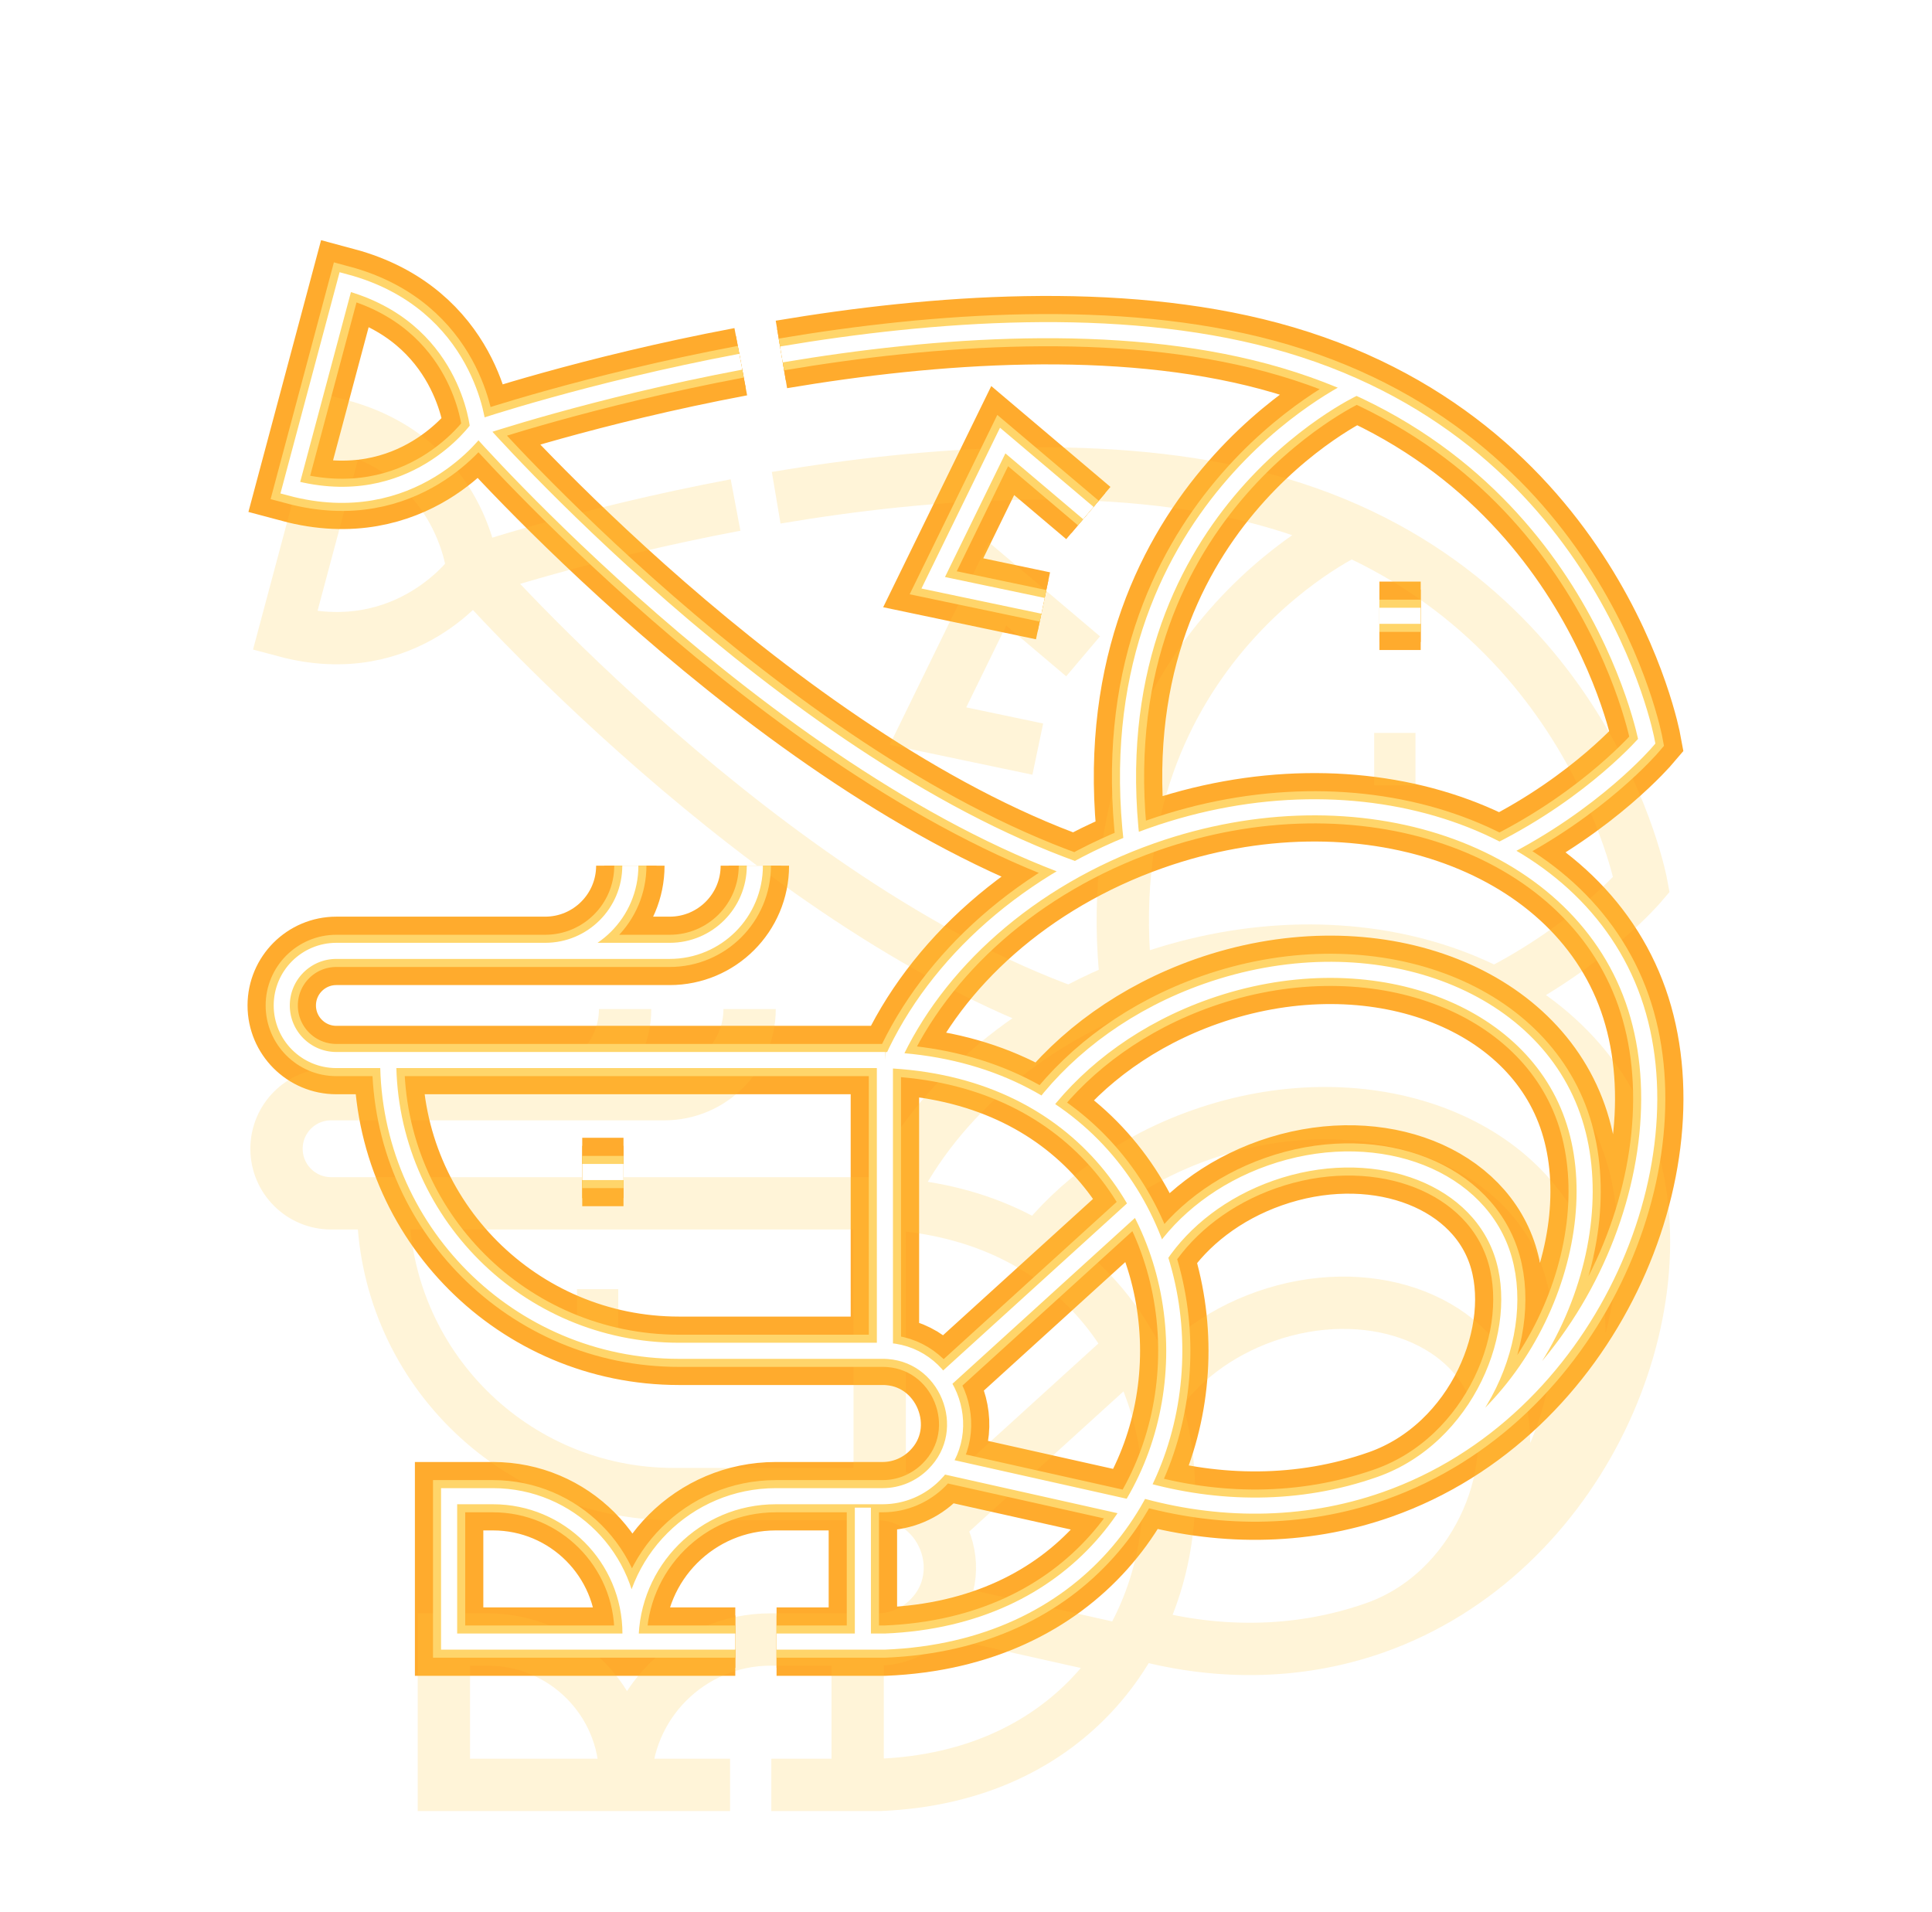
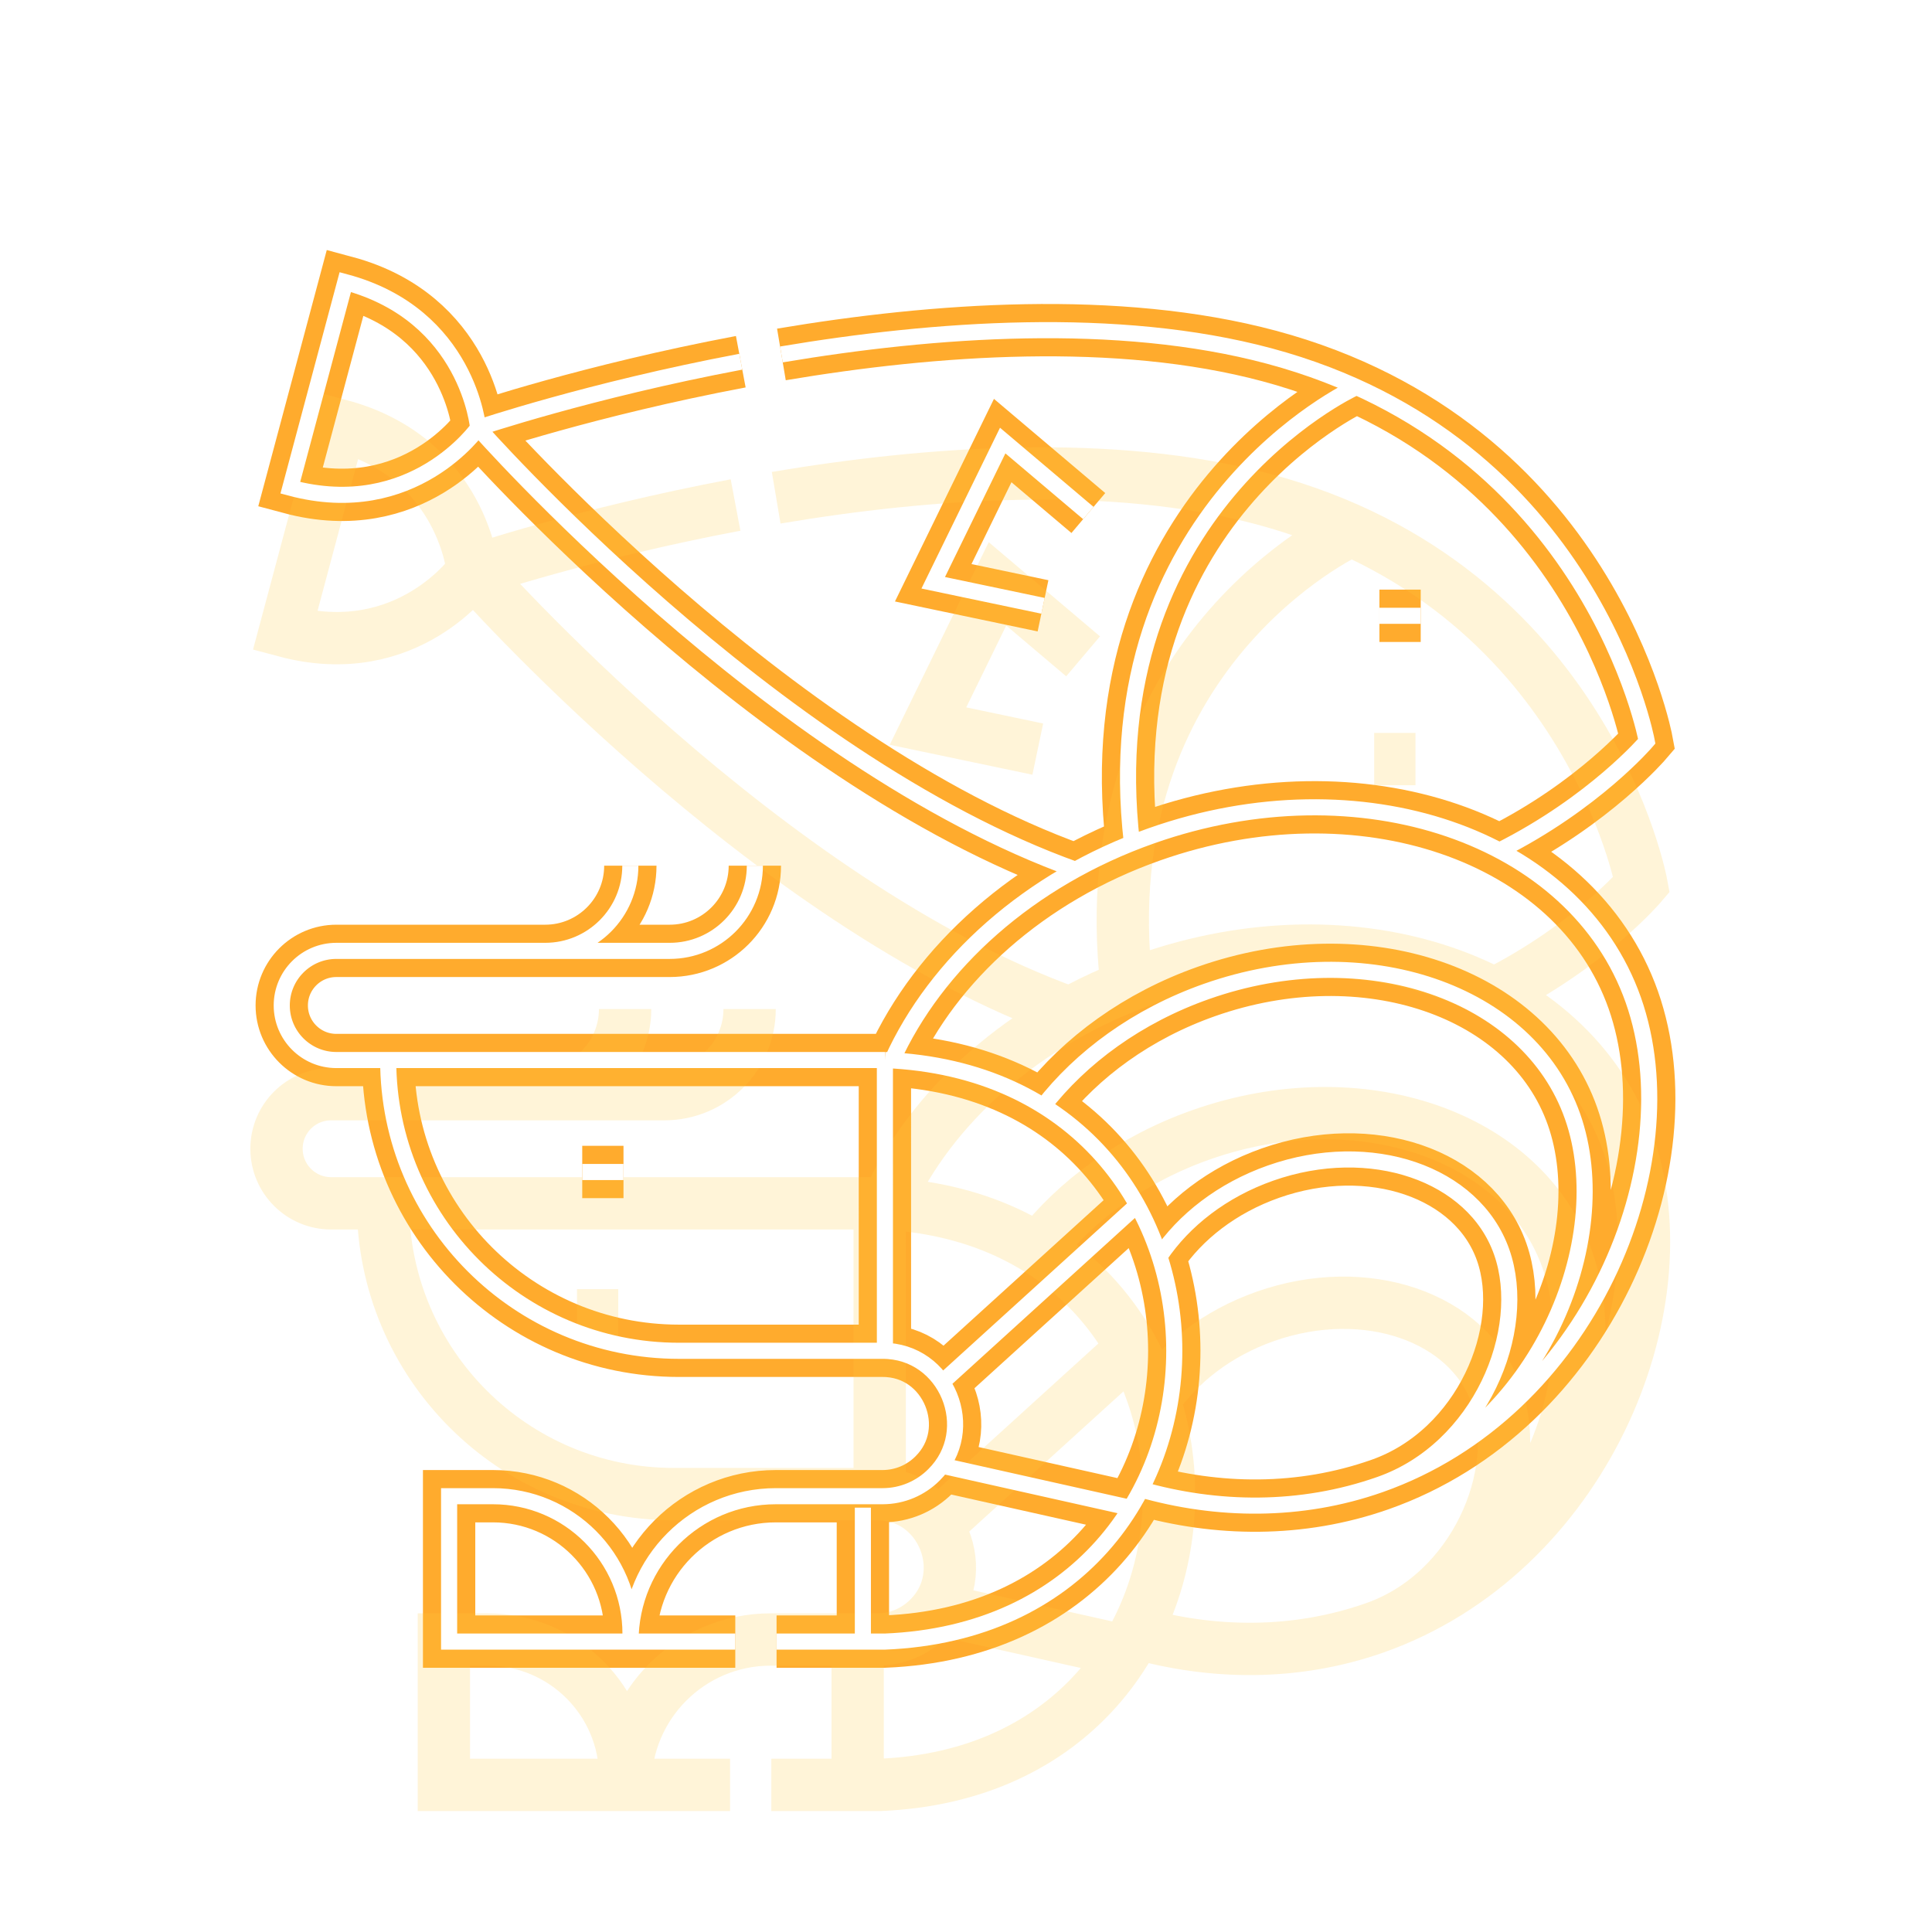
<svg xmlns="http://www.w3.org/2000/svg" width="96" height="95" viewBox="0 0 96 95" fill="none">
  <g style="mix-blend-mode:hard-light" filter="url(#filter0_f_126_8649)">
    <path d="M19.29 52.67H16.712C15.214 52.67 14 51.456 14 49.958C14 48.46 15.214 47.246 16.712 47.246H27.089C29.426 47.246 31.321 45.352 31.321 43.014M26.505 47.246H33.276C35.614 47.246 37.508 45.352 37.508 43.014M38.587 81.566H43.97C63.147 80.78 63.138 53.451 43.97 52.67M43.97 52.67H19.289C19.289 60.649 25.758 67.117 33.736 67.117H43.85C47.06 67.106 48.66 71.056 46.405 73.284C45.751 73.937 44.848 74.342 43.85 74.342H38.552C34.563 74.342 31.329 77.576 31.329 81.566M43.97 52.67L43.971 67.118M31.329 81.566H36.536M31.329 81.566L31.329 81.177C31.329 77.402 28.268 74.342 24.494 74.342H22.316V81.566L31.329 81.566ZM46.794 72.821L56.138 74.912M46.821 68.675L56.485 59.894M42.876 74.911V81.565M56.675 74C60.458 75.081 64.615 75.156 68.579 73.76M68.579 73.76C78.924 70.117 84.028 57.84 81.158 49.688C78.287 41.536 67.574 37.881 57.229 41.522C51.113 43.675 46.495 47.897 44.336 52.673M68.579 73.76C73.545 72.012 75.995 66.118 74.617 62.205C73.239 58.292 68.097 56.538 63.131 58.287C60.736 59.13 58.819 60.634 57.632 62.404M68.579 73.76C76.442 70.992 80.32 61.661 78.138 55.466C75.958 49.27 67.816 46.492 59.952 49.261C56.525 50.468 53.716 52.531 51.818 54.986M23.757 21.262C23.757 21.262 29.285 19.392 36.809 17.973M23.757 21.262C23.757 21.262 20.541 25.875 14.425 24.235L17.157 14.016C23.274 15.656 23.757 21.262 23.757 21.262ZM23.757 21.262C23.757 21.262 38.294 37.796 53.444 43.215M38.828 17.611C46.395 16.336 55.531 15.669 63.068 17.689C79.103 21.989 81.827 36.831 81.827 36.831C81.827 36.831 79.227 39.891 74.507 42.262M56.245 41.893C54.325 25.314 67.258 19.301 67.258 19.301M51.827 30.101L46.371 28.956L49.824 21.89L54.079 25.491M28.931 58.233H30.981M68.543 30.597H70.594" stroke="#FFAB2D" stroke-width="2.6" stroke-miterlimit="10" />
  </g>
  <g style="mix-blend-mode:hard-light" filter="url(#filter1_f_126_8649)">
-     <path d="M19.29 52.67H16.712C15.214 52.67 14 51.456 14 49.958C14 48.46 15.214 47.246 16.712 47.246H27.089C29.426 47.246 31.321 45.352 31.321 43.014M26.505 47.246H33.276C35.614 47.246 37.508 45.352 37.508 43.014M38.587 81.566H43.97C63.147 80.78 63.138 53.451 43.97 52.67M43.97 52.67H19.289C19.289 60.649 25.758 67.117 33.736 67.117H43.85C47.06 67.106 48.66 71.056 46.405 73.284C45.751 73.937 44.848 74.342 43.85 74.342H38.552C34.563 74.342 31.329 77.576 31.329 81.566M43.97 52.67L43.971 67.118M31.329 81.566H36.536M31.329 81.566L31.329 81.177C31.329 77.402 28.268 74.342 24.494 74.342H22.316V81.566L31.329 81.566ZM46.794 72.821L56.138 74.912M46.821 68.675L56.485 59.894M42.876 74.911V81.565M56.675 74C60.458 75.081 64.615 75.156 68.579 73.76M68.579 73.76C78.924 70.117 84.028 57.84 81.158 49.688C78.287 41.536 67.574 37.881 57.229 41.522C51.113 43.675 46.495 47.897 44.336 52.673M68.579 73.76C73.545 72.012 75.995 66.118 74.617 62.205C73.239 58.292 68.097 56.538 63.131 58.287C60.736 59.13 58.819 60.634 57.632 62.404M68.579 73.76C76.442 70.992 80.32 61.661 78.138 55.466C75.958 49.27 67.816 46.492 59.952 49.261C56.525 50.468 53.716 52.531 51.818 54.986M23.757 21.262C23.757 21.262 29.285 19.392 36.809 17.973M23.757 21.262C23.757 21.262 20.541 25.875 14.425 24.235L17.157 14.016C23.274 15.656 23.757 21.262 23.757 21.262ZM23.757 21.262C23.757 21.262 38.294 37.796 53.444 43.215M38.828 17.611C46.395 16.336 55.531 15.669 63.068 17.689C79.103 21.989 81.827 36.831 81.827 36.831C81.827 36.831 79.227 39.891 74.507 42.262M56.245 41.893C54.325 25.314 67.258 19.301 67.258 19.301M51.827 30.101L46.371 28.956L49.824 21.89L54.079 25.491M28.931 58.233H30.981M68.543 30.597H70.594" stroke="#FFAB2D" stroke-width="3.4" stroke-miterlimit="10" />
-   </g>
+     </g>
  <g style="mix-blend-mode:hard-light" filter="url(#filter2_ddi_126_8649)">
    <path d="M19.29 52.67H16.712C15.214 52.67 14 51.456 14 49.958C14 48.46 15.214 47.246 16.712 47.246H27.089C29.426 47.246 31.321 45.352 31.321 43.014M26.505 47.246H33.276C35.614 47.246 37.508 45.352 37.508 43.014M38.587 81.566H43.97C63.147 80.78 63.138 53.451 43.97 52.67M43.97 52.67H19.289C19.289 60.649 25.758 67.117 33.736 67.117H43.85C47.06 67.106 48.66 71.056 46.405 73.284C45.751 73.937 44.848 74.342 43.85 74.342H38.552C34.563 74.342 31.329 77.576 31.329 81.566M43.97 52.67L43.971 67.118M31.329 81.566H36.536M31.329 81.566L31.329 81.177C31.329 77.402 28.268 74.342 24.494 74.342H22.316V81.566L31.329 81.566ZM46.794 72.821L56.138 74.912M46.821 68.675L56.485 59.894M42.876 74.911V81.565M56.675 74C60.458 75.081 64.615 75.156 68.579 73.76M68.579 73.76C78.924 70.117 84.028 57.84 81.158 49.688C78.287 41.536 67.574 37.881 57.229 41.522C51.113 43.675 46.495 47.897 44.336 52.673M68.579 73.76C73.545 72.012 75.995 66.118 74.617 62.205C73.239 58.292 68.097 56.538 63.131 58.287C60.736 59.13 58.819 60.634 57.632 62.404M68.579 73.76C76.442 70.992 80.32 61.661 78.138 55.466C75.958 49.27 67.816 46.492 59.952 49.261C56.525 50.468 53.716 52.531 51.818 54.986M23.757 21.262C23.757 21.262 29.285 19.392 36.809 17.973M23.757 21.262C23.757 21.262 20.541 25.875 14.425 24.235L17.157 14.016C23.274 15.656 23.757 21.262 23.757 21.262ZM23.757 21.262C23.757 21.262 38.294 37.796 53.444 43.215M38.828 17.611C46.395 16.336 55.531 15.669 63.068 17.689C79.103 21.989 81.827 36.831 81.827 36.831C81.827 36.831 79.227 39.891 74.507 42.262M56.245 41.893C54.325 25.314 67.258 19.301 67.258 19.301M51.827 30.101L46.371 28.956L49.824 21.89L54.079 25.491M28.931 58.233H30.981M68.543 30.597H70.594" stroke="#FFC940" stroke-opacity="0.2" stroke-width="2.6" stroke-miterlimit="10" />
  </g>
  <g filter="url(#filter3_f_126_8649)">
-     <path d="M19.29 52.67H16.712C15.214 52.67 14 51.456 14 49.958C14 48.46 15.214 47.246 16.712 47.246H27.089C29.426 47.246 31.321 45.352 31.321 43.014M26.505 47.246H33.276C35.614 47.246 37.508 45.352 37.508 43.014M38.587 81.566H43.97C63.147 80.78 63.138 53.451 43.97 52.67M43.97 52.67H19.289C19.289 60.649 25.758 67.117 33.736 67.117H43.85C47.06 67.106 48.66 71.056 46.405 73.284C45.751 73.937 44.848 74.342 43.85 74.342H38.552C34.563 74.342 31.329 77.576 31.329 81.566M43.97 52.67L43.971 67.118M31.329 81.566H36.536M31.329 81.566L31.329 81.177C31.329 77.402 28.268 74.342 24.494 74.342H22.316V81.566L31.329 81.566ZM46.794 72.821L56.138 74.912M46.821 68.675L56.485 59.894M42.876 74.911V81.565M56.675 74C60.458 75.081 64.615 75.156 68.579 73.76M68.579 73.76C78.924 70.117 84.028 57.84 81.158 49.688C78.287 41.536 67.574 37.881 57.229 41.522C51.113 43.675 46.495 47.897 44.336 52.673M68.579 73.76C73.545 72.012 75.995 66.118 74.617 62.205C73.239 58.292 68.097 56.538 63.131 58.287C60.736 59.13 58.819 60.634 57.632 62.404M68.579 73.76C76.442 70.992 80.32 61.661 78.138 55.466C75.958 49.27 67.816 46.492 59.952 49.261C56.525 50.468 53.716 52.531 51.818 54.986M23.757 21.262C23.757 21.262 29.285 19.392 36.809 17.973M23.757 21.262C23.757 21.262 20.541 25.875 14.425 24.235L17.157 14.016C23.274 15.656 23.757 21.262 23.757 21.262ZM23.757 21.262C23.757 21.262 38.294 37.796 53.444 43.215M38.828 17.611C46.395 16.336 55.531 15.669 63.068 17.689C79.103 21.989 81.827 36.831 81.827 36.831C81.827 36.831 79.227 39.891 74.507 42.262M56.245 41.893C54.325 25.314 67.258 19.301 67.258 19.301M51.827 30.101L46.371 28.956L49.824 21.89L54.079 25.491M28.931 58.233H30.981M68.543 30.597H70.594" stroke="#FFD56A" stroke-width="1.6" stroke-miterlimit="10" />
-   </g>
+     </g>
  <g filter="url(#filter4_f_126_8649)">
    <path d="M19.29 52.67H16.712C15.214 52.67 14 51.456 14 49.958C14 48.46 15.214 47.246 16.712 47.246H27.089C29.426 47.246 31.321 45.352 31.321 43.014M26.505 47.246H33.276C35.614 47.246 37.508 45.352 37.508 43.014M38.587 81.566H43.97C63.147 80.78 63.138 53.451 43.97 52.67M43.97 52.67H19.289C19.289 60.649 25.758 67.117 33.736 67.117H43.85C47.06 67.106 48.66 71.056 46.405 73.284C45.751 73.937 44.848 74.342 43.85 74.342H38.552C34.563 74.342 31.329 77.576 31.329 81.566M43.97 52.67L43.971 67.118M31.329 81.566H36.536M31.329 81.566L31.329 81.177C31.329 77.402 28.268 74.342 24.494 74.342H22.316V81.566L31.329 81.566ZM46.794 72.821L56.138 74.912M46.821 68.675L56.485 59.894M42.876 74.911V81.565M56.675 74C60.458 75.081 64.615 75.156 68.579 73.76M68.579 73.76C78.924 70.117 84.028 57.84 81.158 49.688C78.287 41.536 67.574 37.881 57.229 41.522C51.113 43.675 46.495 47.897 44.336 52.673M68.579 73.76C73.545 72.012 75.995 66.118 74.617 62.205C73.239 58.292 68.097 56.538 63.131 58.287C60.736 59.13 58.819 60.634 57.632 62.404M68.579 73.76C76.442 70.992 80.32 61.661 78.138 55.466C75.958 49.27 67.816 46.492 59.952 49.261C56.525 50.468 53.716 52.531 51.818 54.986M23.757 21.262C23.757 21.262 29.285 19.392 36.809 17.973M23.757 21.262C23.757 21.262 20.541 25.875 14.425 24.235L17.157 14.016C23.274 15.656 23.757 21.262 23.757 21.262ZM23.757 21.262C23.757 21.262 38.294 37.796 53.444 43.215M38.828 17.611C46.395 16.336 55.531 15.669 63.068 17.689C79.103 21.989 81.827 36.831 81.827 36.831C81.827 36.831 79.227 39.891 74.507 42.262M56.245 41.893C54.325 25.314 67.258 19.301 67.258 19.301M51.827 30.101L46.371 28.956L49.824 21.89L54.079 25.491M28.931 58.233H30.981M68.543 30.597H70.594" stroke="white" stroke-width="0.8" stroke-miterlimit="10" />
  </g>
  <defs>
    <filter id="filter0_f_126_8649" x="0.7" y="0.423" width="94.55" height="94.443" filterUnits="userSpaceOnUse" color-interpolation-filters="sRGB">
      <feFlood flood-opacity="0" result="BackgroundImageFix" />
      <feBlend mode="normal" in="SourceGraphic" in2="BackgroundImageFix" result="shape" />
      <feGaussianBlur stdDeviation="6" result="effect1_foregroundBlur_126_8649" />
    </filter>
    <filter id="filter1_f_126_8649" x="8.3" y="7.933" width="79.35" height="79.332" filterUnits="userSpaceOnUse" color-interpolation-filters="sRGB">
      <feFlood flood-opacity="0" result="BackgroundImageFix" />
      <feBlend mode="normal" in="SourceGraphic" in2="BackgroundImageFix" result="shape" />
      <feGaussianBlur stdDeviation="2" result="effect1_foregroundBlur_126_8649" />
    </filter>
    <filter id="filter2_ddi_126_8649" x="7.5" y="11.223" width="80.95" height="80.843" filterUnits="userSpaceOnUse" color-interpolation-filters="sRGB">
      <feFlood flood-opacity="0" result="BackgroundImageFix" />
      <feColorMatrix in="SourceAlpha" type="matrix" values="0 0 0 0 0 0 0 0 0 0 0 0 0 0 0 0 0 0 127 0" result="hardAlpha" />
      <feOffset dy="2.6" />
      <feGaussianBlur stdDeviation="1" />
      <feColorMatrix type="matrix" values="0 0 0 0 0.224 0 0 0 0 0.15 0 0 0 0 0 0 0 0 0.7 0" />
      <feBlend mode="multiply" in2="BackgroundImageFix" result="effect1_dropShadow_126_8649" />
      <feColorMatrix in="SourceAlpha" type="matrix" values="0 0 0 0 0 0 0 0 0 0 0 0 0 0 0 0 0 0 127 0" result="hardAlpha" />
      <feOffset dy="4" />
      <feGaussianBlur stdDeviation="2.6" />
      <feColorMatrix type="matrix" values="0 0 0 0 0.56 0 0 0 0 0.44 0 0 0 0 0 0 0 0 1 0" />
      <feBlend mode="color-dodge" in2="effect1_dropShadow_126_8649" result="effect2_dropShadow_126_8649" />
      <feBlend mode="normal" in="SourceGraphic" in2="effect2_dropShadow_126_8649" result="shape" />
      <feColorMatrix in="SourceAlpha" type="matrix" values="0 0 0 0 0 0 0 0 0 0 0 0 0 0 0 0 0 0 127 0" result="hardAlpha" />
      <feOffset dx="-0.26" dy="0.52" />
      <feGaussianBlur stdDeviation="0.13" />
      <feComposite in2="hardAlpha" operator="arithmetic" k2="-1" k3="1" />
      <feColorMatrix type="matrix" values="0 0 0 0 1 0 0 0 0 1 0 0 0 0 1 0 0 0 0.5 0" />
      <feBlend mode="normal" in2="shape" result="effect3_innerShadow_126_8649" />
    </filter>
    <filter id="filter3_f_126_8649" x="12.8" y="12.636" width="70.35" height="70.13" filterUnits="userSpaceOnUse" color-interpolation-filters="sRGB">
      <feFlood flood-opacity="0" result="BackgroundImageFix" />
      <feBlend mode="normal" in="SourceGraphic" in2="BackgroundImageFix" result="shape" />
      <feGaussianBlur stdDeviation="0.2" result="effect1_foregroundBlur_126_8649" />
    </filter>
    <filter id="filter4_f_126_8649" x="13.333" y="13.259" width="69.283" height="68.974" filterUnits="userSpaceOnUse" color-interpolation-filters="sRGB">
      <feFlood flood-opacity="0" result="BackgroundImageFix" />
      <feBlend mode="normal" in="SourceGraphic" in2="BackgroundImageFix" result="shape" />
      <feGaussianBlur stdDeviation="0.133" result="effect1_foregroundBlur_126_8649" />
    </filter>
  </defs>
</svg>